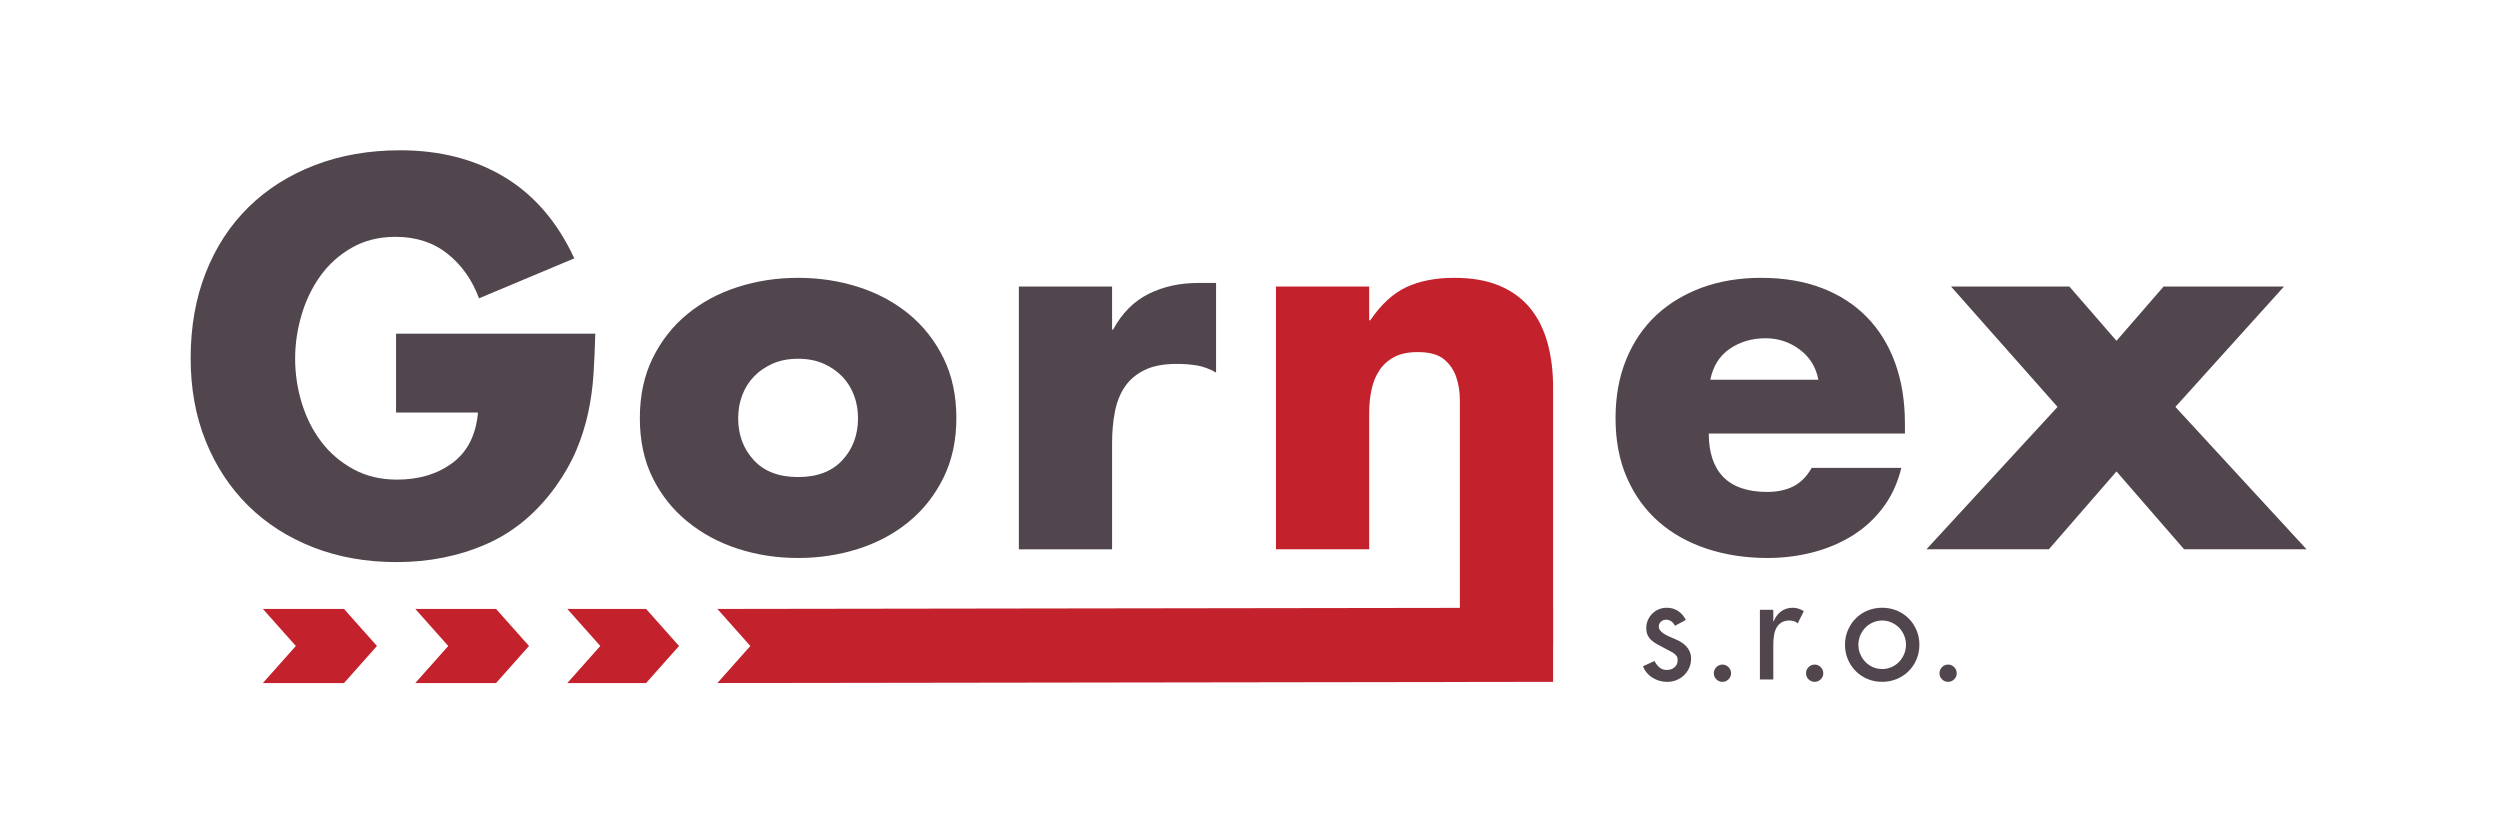
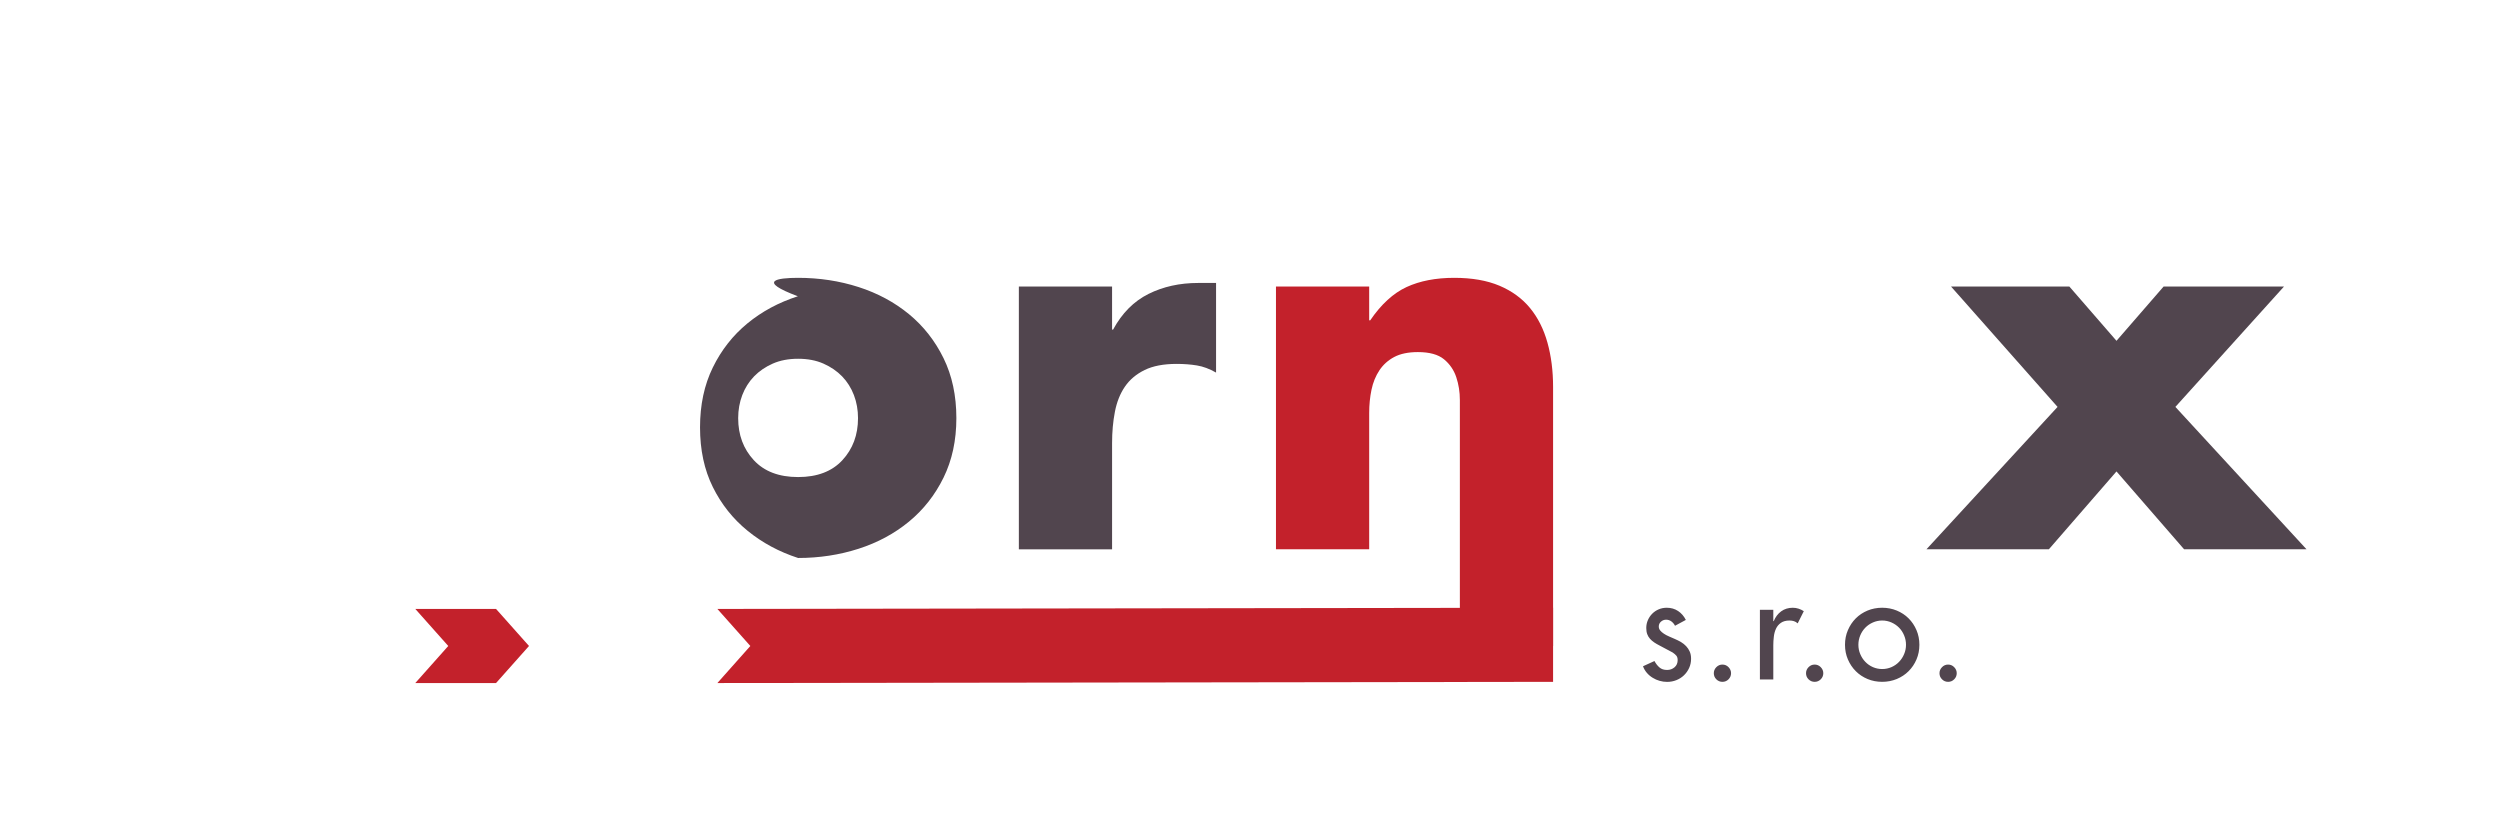
<svg xmlns="http://www.w3.org/2000/svg" version="1.1" id="Vrstva_1" x="0px" y="0px" width="240px" height="80px" viewBox="0 0 240 80" enable-background="new 0 0 240 80" xml:space="preserve">
-   <path fill="#51454E" d="M57.147,32.031c-0.033,1.344-0.091,2.648-0.172,3.91c-0.082,1.261-0.254,2.5-0.516,3.711  c-0.264,1.214-0.64,2.403-1.131,3.565c-0.492,1.165-1.148,2.319-1.967,3.468c-1.836,2.557-4.065,4.408-6.688,5.555  c-2.623,1.148-5.491,1.721-8.604,1.721c-2.918,0-5.59-0.475-8.015-1.424c-2.426-0.951-4.508-2.287-6.244-4.008  c-1.738-1.721-3.091-3.779-4.057-6.172c-0.968-2.391-1.451-5.048-1.451-7.966c0-3.014,0.483-5.752,1.451-8.211  c0.966-2.458,2.335-4.555,4.105-6.294c1.771-1.737,3.892-3.08,6.368-4.032c2.474-0.95,5.204-1.426,8.187-1.426  c3.835,0,7.179,0.86,10.031,2.581c2.852,1.723,5.08,4.32,6.688,7.793l-9.146,3.837c-0.656-1.771-1.665-3.195-3.024-4.278  c-1.36-1.082-3.023-1.625-4.991-1.625c-1.574,0-2.967,0.345-4.179,1.035c-1.214,0.688-2.221,1.589-3.025,2.703  c-0.803,1.115-1.409,2.37-1.818,3.762c-0.411,1.395-0.616,2.794-0.616,4.205c0,1.443,0.213,2.859,0.639,4.251  c0.426,1.396,1.049,2.633,1.869,3.713c0.819,1.082,1.844,1.96,3.073,2.631c1.229,0.674,2.63,1.008,4.204,1.008  c2.098,0,3.868-0.531,5.311-1.598c1.442-1.064,2.262-2.68,2.458-4.843H38.02v-7.572H57.147z" />
-   <path fill="#51454E" d="M76.618,26.672c2.032,0,3.966,0.294,5.802,0.884c1.835,0.59,3.449,1.459,4.843,2.605  c1.393,1.148,2.499,2.557,3.319,4.229c0.819,1.672,1.229,3.59,1.229,5.753c0,2.131-0.41,4.033-1.229,5.705  c-0.82,1.67-1.926,3.08-3.319,4.227c-1.394,1.148-3.008,2.018-4.843,2.607c-1.836,0.59-3.771,0.885-5.802,0.885  c-2.033,0-3.958-0.295-5.778-0.885c-1.819-0.59-3.435-1.459-4.843-2.607c-1.41-1.146-2.524-2.547-3.343-4.203  c-0.82-1.654-1.229-3.563-1.229-5.728c0-2.163,0.409-4.081,1.229-5.753c0.819-1.672,1.925-3.081,3.319-4.229  c1.393-1.146,3.007-2.015,4.843-2.605C72.651,26.966,74.585,26.672,76.618,26.672 M76.618,34.441c-0.918,0-1.729,0.155-2.434,0.465  c-0.706,0.313-1.303,0.722-1.795,1.229c-0.492,0.51-0.869,1.109-1.131,1.795c-0.262,0.689-0.393,1.427-0.393,2.213  c0,1.606,0.499,2.951,1.5,4.033c1,1.082,2.417,1.621,4.253,1.621c1.834,0,3.252-0.539,4.253-1.621c1-1.082,1.499-2.427,1.499-4.033  c0-0.787-0.131-1.524-0.393-2.213c-0.264-0.686-0.639-1.285-1.131-1.795c-0.492-0.507-1.09-0.916-1.795-1.229  C78.347,34.596,77.535,34.441,76.618,34.441z" />
+   <path fill="#51454E" d="M76.618,26.672c2.032,0,3.966,0.294,5.802,0.884c1.835,0.59,3.449,1.459,4.843,2.605  c1.393,1.148,2.499,2.557,3.319,4.229c0.819,1.672,1.229,3.59,1.229,5.753c0,2.131-0.41,4.033-1.229,5.705  c-0.82,1.67-1.926,3.08-3.319,4.227c-1.394,1.148-3.008,2.018-4.843,2.607c-1.836,0.59-3.771,0.885-5.802,0.885  c-1.819-0.59-3.435-1.459-4.843-2.607c-1.41-1.146-2.524-2.547-3.343-4.203  c-0.82-1.654-1.229-3.563-1.229-5.728c0-2.163,0.409-4.081,1.229-5.753c0.819-1.672,1.925-3.081,3.319-4.229  c1.393-1.146,3.007-2.015,4.843-2.605C72.651,26.966,74.585,26.672,76.618,26.672 M76.618,34.441c-0.918,0-1.729,0.155-2.434,0.465  c-0.706,0.313-1.303,0.722-1.795,1.229c-0.492,0.51-0.869,1.109-1.131,1.795c-0.262,0.689-0.393,1.427-0.393,2.213  c0,1.606,0.499,2.951,1.5,4.033c1,1.082,2.417,1.621,4.253,1.621c1.834,0,3.252-0.539,4.253-1.621c1-1.082,1.499-2.427,1.499-4.033  c0-0.787-0.131-1.524-0.393-2.213c-0.264-0.686-0.639-1.285-1.131-1.795c-0.492-0.507-1.09-0.916-1.795-1.229  C78.347,34.596,77.535,34.441,76.618,34.441z" />
  <path fill="#51454E" d="M106.759,31.639h0.099c0.852-1.574,1.982-2.712,3.392-3.419c1.41-0.703,3-1.056,4.771-1.056h1.721v8.604  c-0.623-0.359-1.239-0.588-1.845-0.687c-0.606-0.099-1.253-0.147-1.942-0.147c-1.246,0-2.271,0.196-3.073,0.588  c-0.804,0.396-1.435,0.927-1.893,1.6c-0.459,0.671-0.779,1.476-0.958,2.408c-0.182,0.936-0.271,1.943-0.271,3.025v10.178H97.81  V27.508h8.949V31.639z" />
  <path fill="#C3212B" d="M131.443,30.752h0.099c1.048-1.54,2.213-2.605,3.49-3.196c1.279-0.59,2.803-0.884,4.574-0.884  c1.705,0,3.154,0.254,4.352,0.761c1.195,0.508,2.17,1.221,2.926,2.14c0.753,0.917,1.31,2.023,1.671,3.319  c0.36,1.295,0.541,2.712,0.541,4.253v24.871h-8.949V40.438v-2.039c0-0.77-0.116-1.5-0.345-2.188  c-0.229-0.689-0.623-1.261-1.18-1.722c-0.559-0.459-1.395-0.689-2.508-0.689c-0.918,0-1.672,0.158-2.261,0.467  c-0.591,0.313-1.066,0.738-1.427,1.279c-0.361,0.541-0.614,1.163-0.762,1.868c-0.148,0.705-0.222,1.451-0.222,2.237v13.08h-8.949  V27.508h8.949V30.752z" />
-   <path fill="#51454E" d="M182.876,41.619h-18.832c0,1.837,0.467,3.229,1.4,4.179c0.936,0.951,2.336,1.427,4.205,1.427  c0.949,0,1.777-0.171,2.482-0.516s1.303-0.944,1.795-1.796h8.604c-0.361,1.476-0.958,2.763-1.794,3.861  c-0.836,1.098-1.838,1.998-3,2.703c-1.164,0.705-2.434,1.229-3.811,1.574c-1.377,0.344-2.786,0.516-4.229,0.516  c-2.098,0-4.04-0.295-5.827-0.885c-1.788-0.59-3.327-1.451-4.622-2.58c-1.296-1.133-2.311-2.533-3.049-4.205  c-0.738-1.673-1.105-3.59-1.105-5.753c0-2.098,0.344-3.982,1.031-5.655c0.688-1.672,1.647-3.08,2.877-4.229  c1.229-1.146,2.696-2.03,4.4-2.655c1.704-0.621,3.59-0.933,5.655-0.933c2.196,0,4.147,0.329,5.853,0.983  c1.703,0.655,3.146,1.59,4.324,2.802c1.182,1.213,2.082,2.68,2.706,4.4c0.623,1.721,0.935,3.664,0.935,5.826V41.619z   M174.565,36.456c-0.23-1.213-0.828-2.18-1.795-2.901c-0.967-0.72-2.057-1.082-3.269-1.082c-1.312,0-2.46,0.336-3.442,1.01  c-0.984,0.671-1.606,1.664-1.869,2.973H174.565z" />
  <polygon fill="#51454E" points="187.3,27.508 198.659,27.508 203.183,32.718 207.706,27.508 219.263,27.508 208.837,39.063   221.425,52.731 209.673,52.731 203.183,45.258 196.692,52.731 184.94,52.731 197.526,39.063 " />
  <path fill="#51454E" d="M186.434,64.049c-0.164,0.166-0.243,0.359-0.243,0.578c0,0.229,0.079,0.424,0.243,0.586  c0.16,0.162,0.354,0.244,0.585,0.244c0.227,0,0.424-0.082,0.584-0.244c0.162-0.162,0.243-0.357,0.243-0.586  c0-0.219-0.081-0.412-0.243-0.578c-0.16-0.166-0.357-0.25-0.584-0.25C186.788,63.799,186.594,63.883,186.434,64.049 M181.583,59.757  c0.281,0.125,0.523,0.291,0.729,0.501c0.205,0.209,0.367,0.457,0.484,0.742c0.121,0.285,0.18,0.584,0.18,0.898  c0,0.316-0.059,0.613-0.18,0.893c-0.117,0.283-0.279,0.531-0.484,0.744c-0.205,0.215-0.447,0.383-0.729,0.508  c-0.28,0.121-0.577,0.184-0.892,0.184c-0.315,0-0.613-0.063-0.894-0.184c-0.281-0.125-0.523-0.293-0.728-0.508  c-0.205-0.213-0.366-0.461-0.485-0.744c-0.119-0.279-0.179-0.576-0.179-0.893c0-0.314,0.06-0.613,0.179-0.898  s0.28-0.533,0.485-0.742c0.204-0.21,0.446-0.376,0.728-0.501c0.28-0.123,0.578-0.188,0.894-0.188  C181.006,59.569,181.303,59.634,181.583,59.757z M179.284,58.614c-0.434,0.182-0.81,0.43-1.129,0.75  c-0.318,0.318-0.57,0.695-0.756,1.13c-0.188,0.432-0.279,0.9-0.279,1.404c0,0.506,0.092,0.975,0.279,1.408  c0.186,0.434,0.438,0.809,0.756,1.127c0.319,0.32,0.695,0.57,1.129,0.752c0.433,0.18,0.902,0.271,1.407,0.271  c0.494,0,0.961-0.092,1.4-0.271c0.436-0.182,0.815-0.432,1.134-0.752c0.32-0.318,0.572-0.693,0.758-1.127s0.278-0.902,0.278-1.408  c0-0.504-0.093-0.973-0.278-1.404c-0.186-0.435-0.438-0.812-0.758-1.13c-0.318-0.32-0.698-0.568-1.134-0.75  c-0.439-0.18-0.906-0.271-1.4-0.271C180.187,58.343,179.717,58.435,179.284,58.614z M173.62,64.049  c-0.162,0.166-0.242,0.359-0.242,0.578c0,0.229,0.08,0.424,0.242,0.586c0.163,0.162,0.357,0.244,0.588,0.244  c0.228,0,0.422-0.082,0.584-0.244s0.244-0.357,0.244-0.586c0-0.219-0.082-0.412-0.244-0.578s-0.356-0.25-0.584-0.25  C173.978,63.799,173.783,63.883,173.62,64.049z M170.237,58.544h-1.286v6.685h1.286v-3.285c0-0.268,0.016-0.541,0.051-0.822  c0.031-0.281,0.1-0.535,0.206-0.764c0.104-0.229,0.262-0.417,0.472-0.565c0.209-0.146,0.484-0.223,0.828-0.223  c0.152,0,0.292,0.021,0.422,0.061c0.127,0.037,0.248,0.109,0.363,0.213l0.586-1.172c-0.162-0.104-0.332-0.186-0.508-0.242  c-0.177-0.057-0.36-0.086-0.55-0.086c-0.429,0-0.8,0.115-1.114,0.344s-0.551,0.541-0.714,0.943h-0.042V58.544z M164.767,64.049  c-0.162,0.166-0.241,0.359-0.241,0.578c0,0.229,0.079,0.424,0.241,0.586s0.357,0.244,0.586,0.244s0.425-0.082,0.586-0.244  c0.16-0.162,0.242-0.357,0.242-0.586c0-0.219-0.082-0.412-0.242-0.578c-0.161-0.166-0.357-0.25-0.586-0.25  S164.929,63.883,164.767,64.049z M161.84,59.513c-0.182-0.361-0.428-0.646-0.742-0.855s-0.677-0.314-1.086-0.314  c-0.276,0-0.533,0.049-0.771,0.15s-0.444,0.238-0.621,0.416c-0.177,0.174-0.317,0.381-0.421,0.619  c-0.105,0.238-0.157,0.488-0.157,0.757c0,0.229,0.03,0.428,0.093,0.594s0.148,0.314,0.264,0.441c0.115,0.129,0.25,0.246,0.407,0.352  c0.157,0.104,0.33,0.205,0.521,0.301l1.257,0.67c0.153,0.105,0.269,0.207,0.351,0.307c0.08,0.1,0.121,0.242,0.121,0.422  c0,0.285-0.1,0.514-0.3,0.686c-0.199,0.17-0.438,0.256-0.714,0.256c-0.305,0-0.551-0.08-0.734-0.242  c-0.188-0.162-0.346-0.365-0.48-0.615l-1.099,0.502c0.085,0.236,0.21,0.449,0.372,0.635c0.16,0.186,0.346,0.344,0.557,0.471  c0.209,0.131,0.43,0.227,0.663,0.293c0.233,0.068,0.474,0.102,0.722,0.102c0.314,0,0.61-0.057,0.885-0.166  c0.277-0.109,0.521-0.264,0.729-0.463c0.21-0.201,0.377-0.436,0.501-0.709c0.124-0.27,0.186-0.563,0.186-0.877  c0-0.268-0.042-0.498-0.129-0.691c-0.085-0.197-0.2-0.369-0.343-0.521s-0.307-0.285-0.492-0.395  c-0.188-0.109-0.379-0.205-0.579-0.291s-0.394-0.17-0.578-0.252c-0.187-0.08-0.351-0.168-0.493-0.264s-0.26-0.195-0.349-0.305  c-0.092-0.113-0.137-0.238-0.137-0.382c0-0.189,0.071-0.348,0.215-0.471c0.143-0.123,0.304-0.184,0.485-0.184  c0.189,0,0.361,0.055,0.514,0.168c0.152,0.117,0.267,0.252,0.343,0.416L161.84,59.513z" />
-   <polygon fill="#C3212B" points="33.024,65.572 36.188,62.014 33.024,58.458 25.236,58.458 28.401,62.014 25.236,65.572 " />
-   <polygon fill="#C3212B" points="57.628,62.014 54.464,65.572 62.024,65.572 65.189,62.014 62.024,58.458 54.464,58.458 " />
  <polygon fill="#C3212B" points="47.62,65.572 50.785,62.014 47.62,58.458 39.868,58.458 43.033,62.014 39.868,65.572 " />
  <polygon fill="#C3212B" points="68.868,58.458 72.032,62.014 68.868,65.572 149.096,65.457 149.096,58.343 " />
</svg>